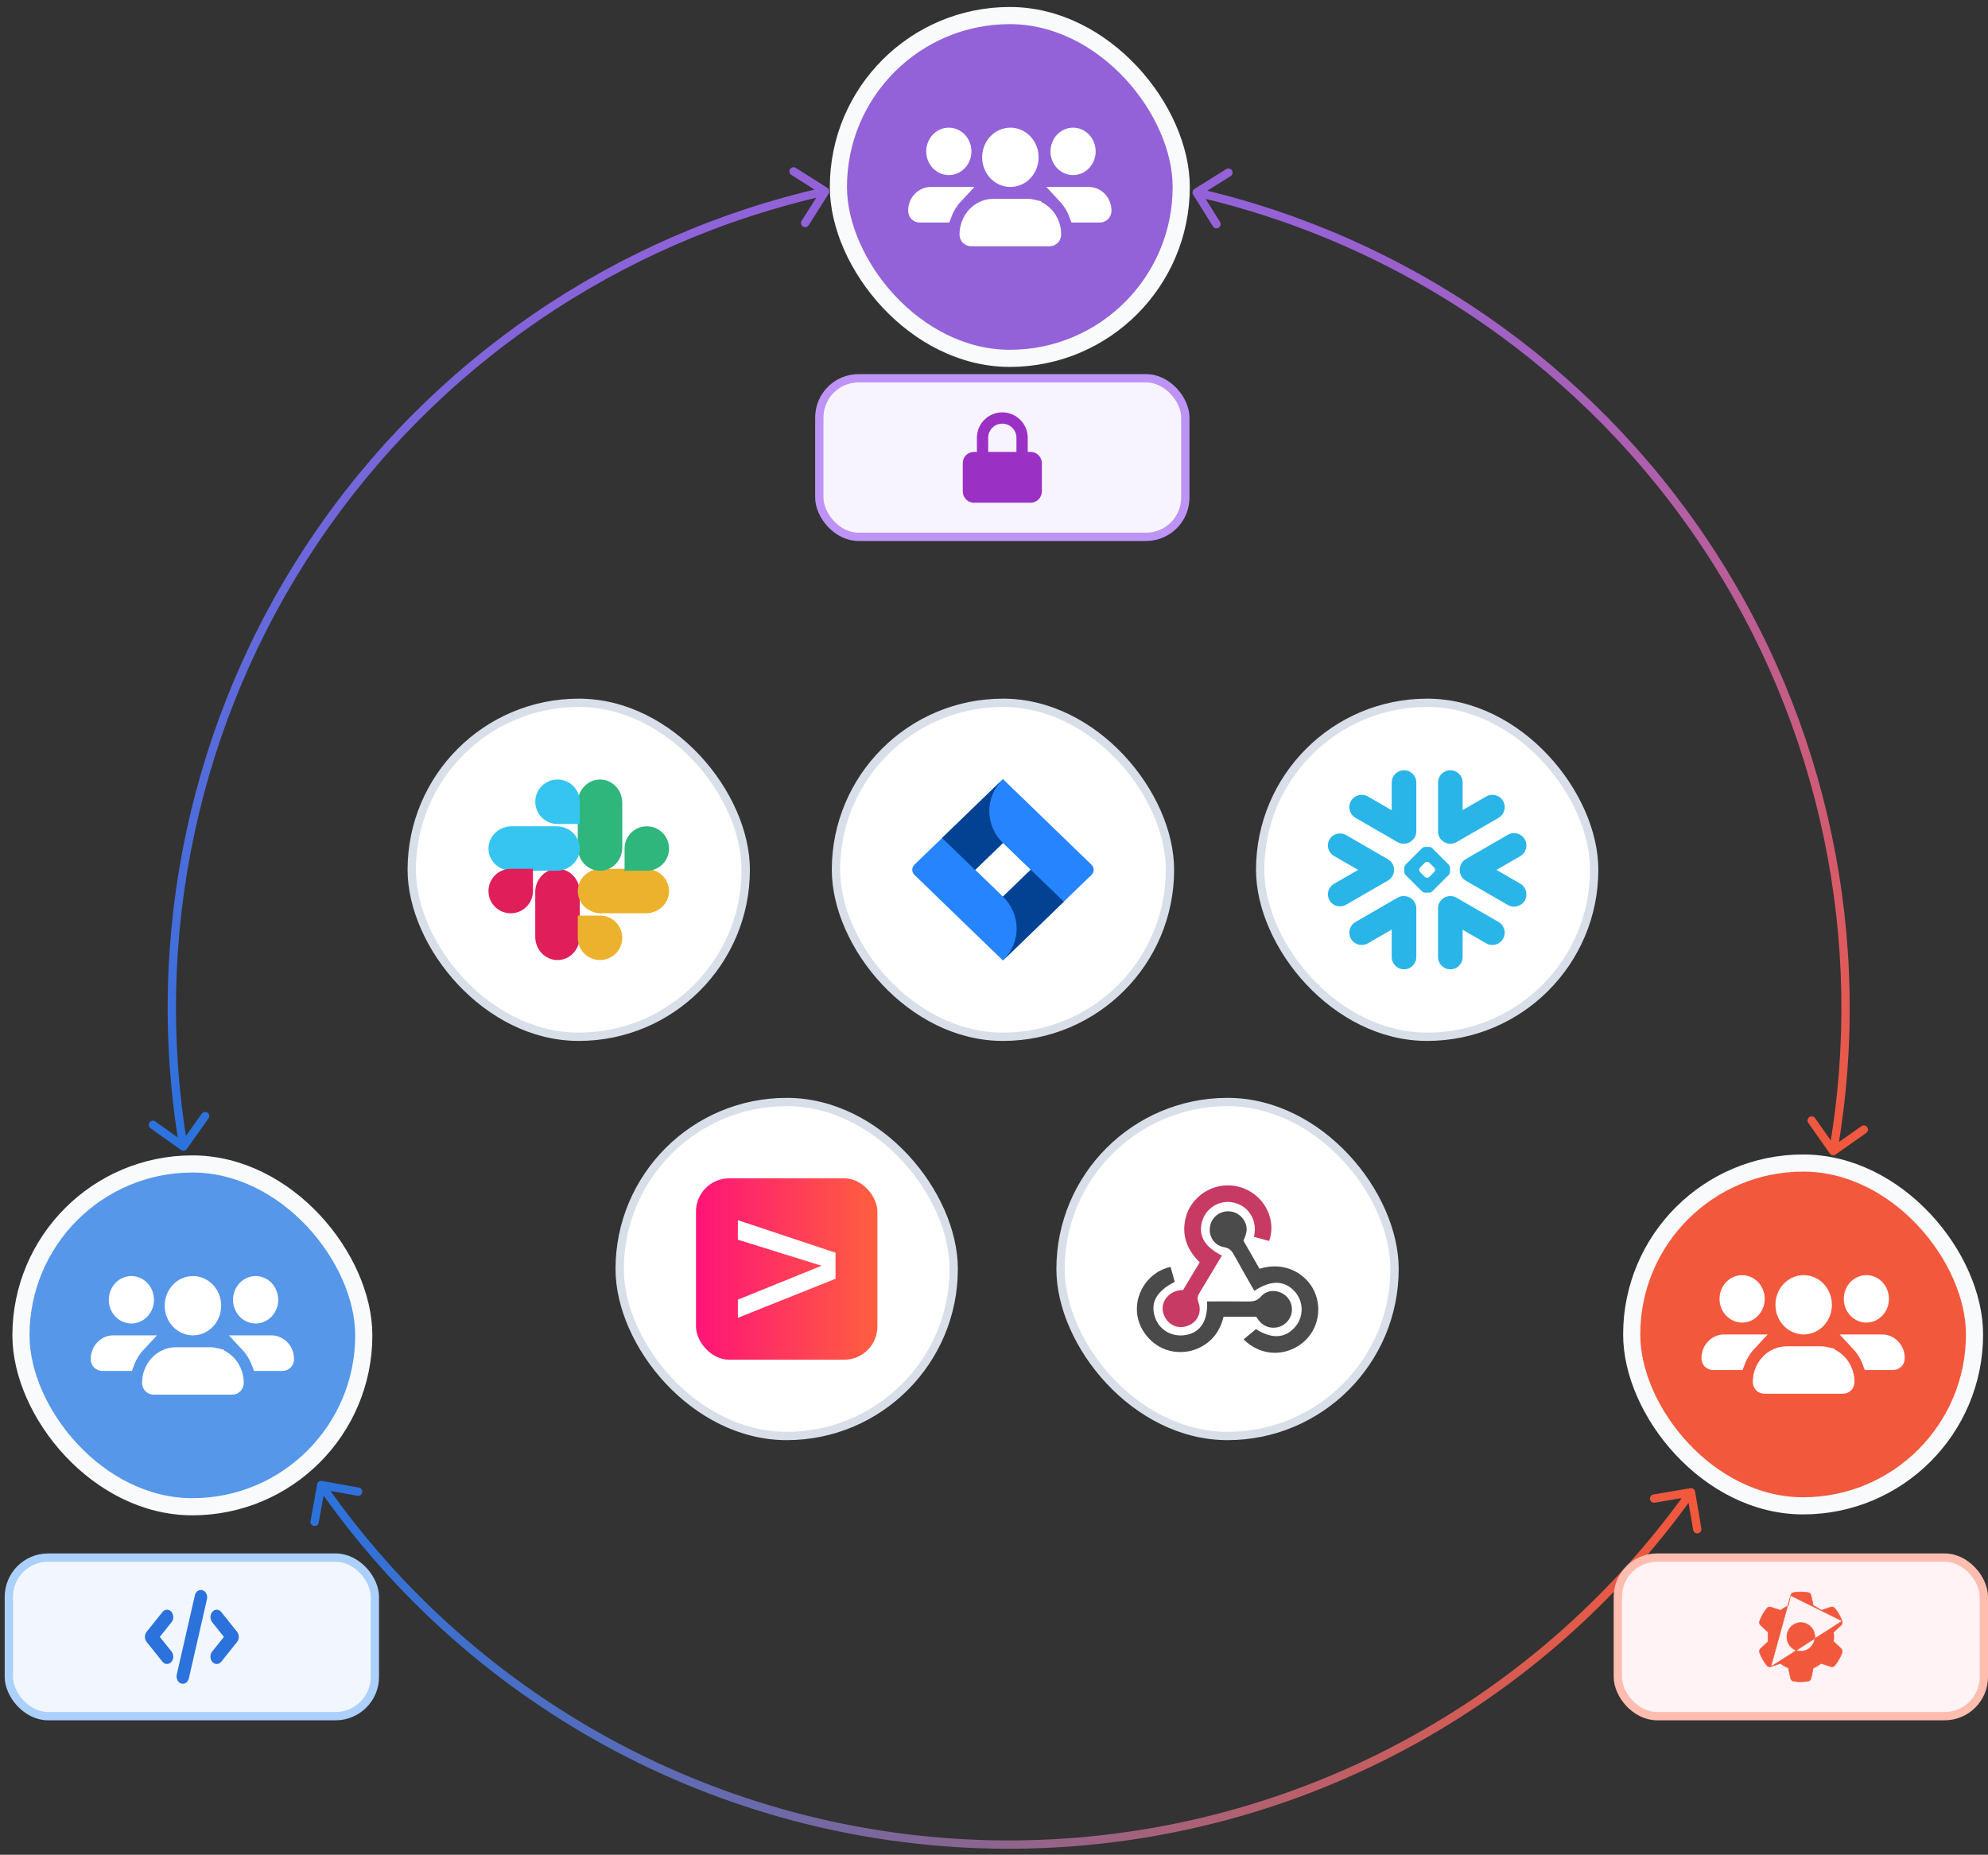
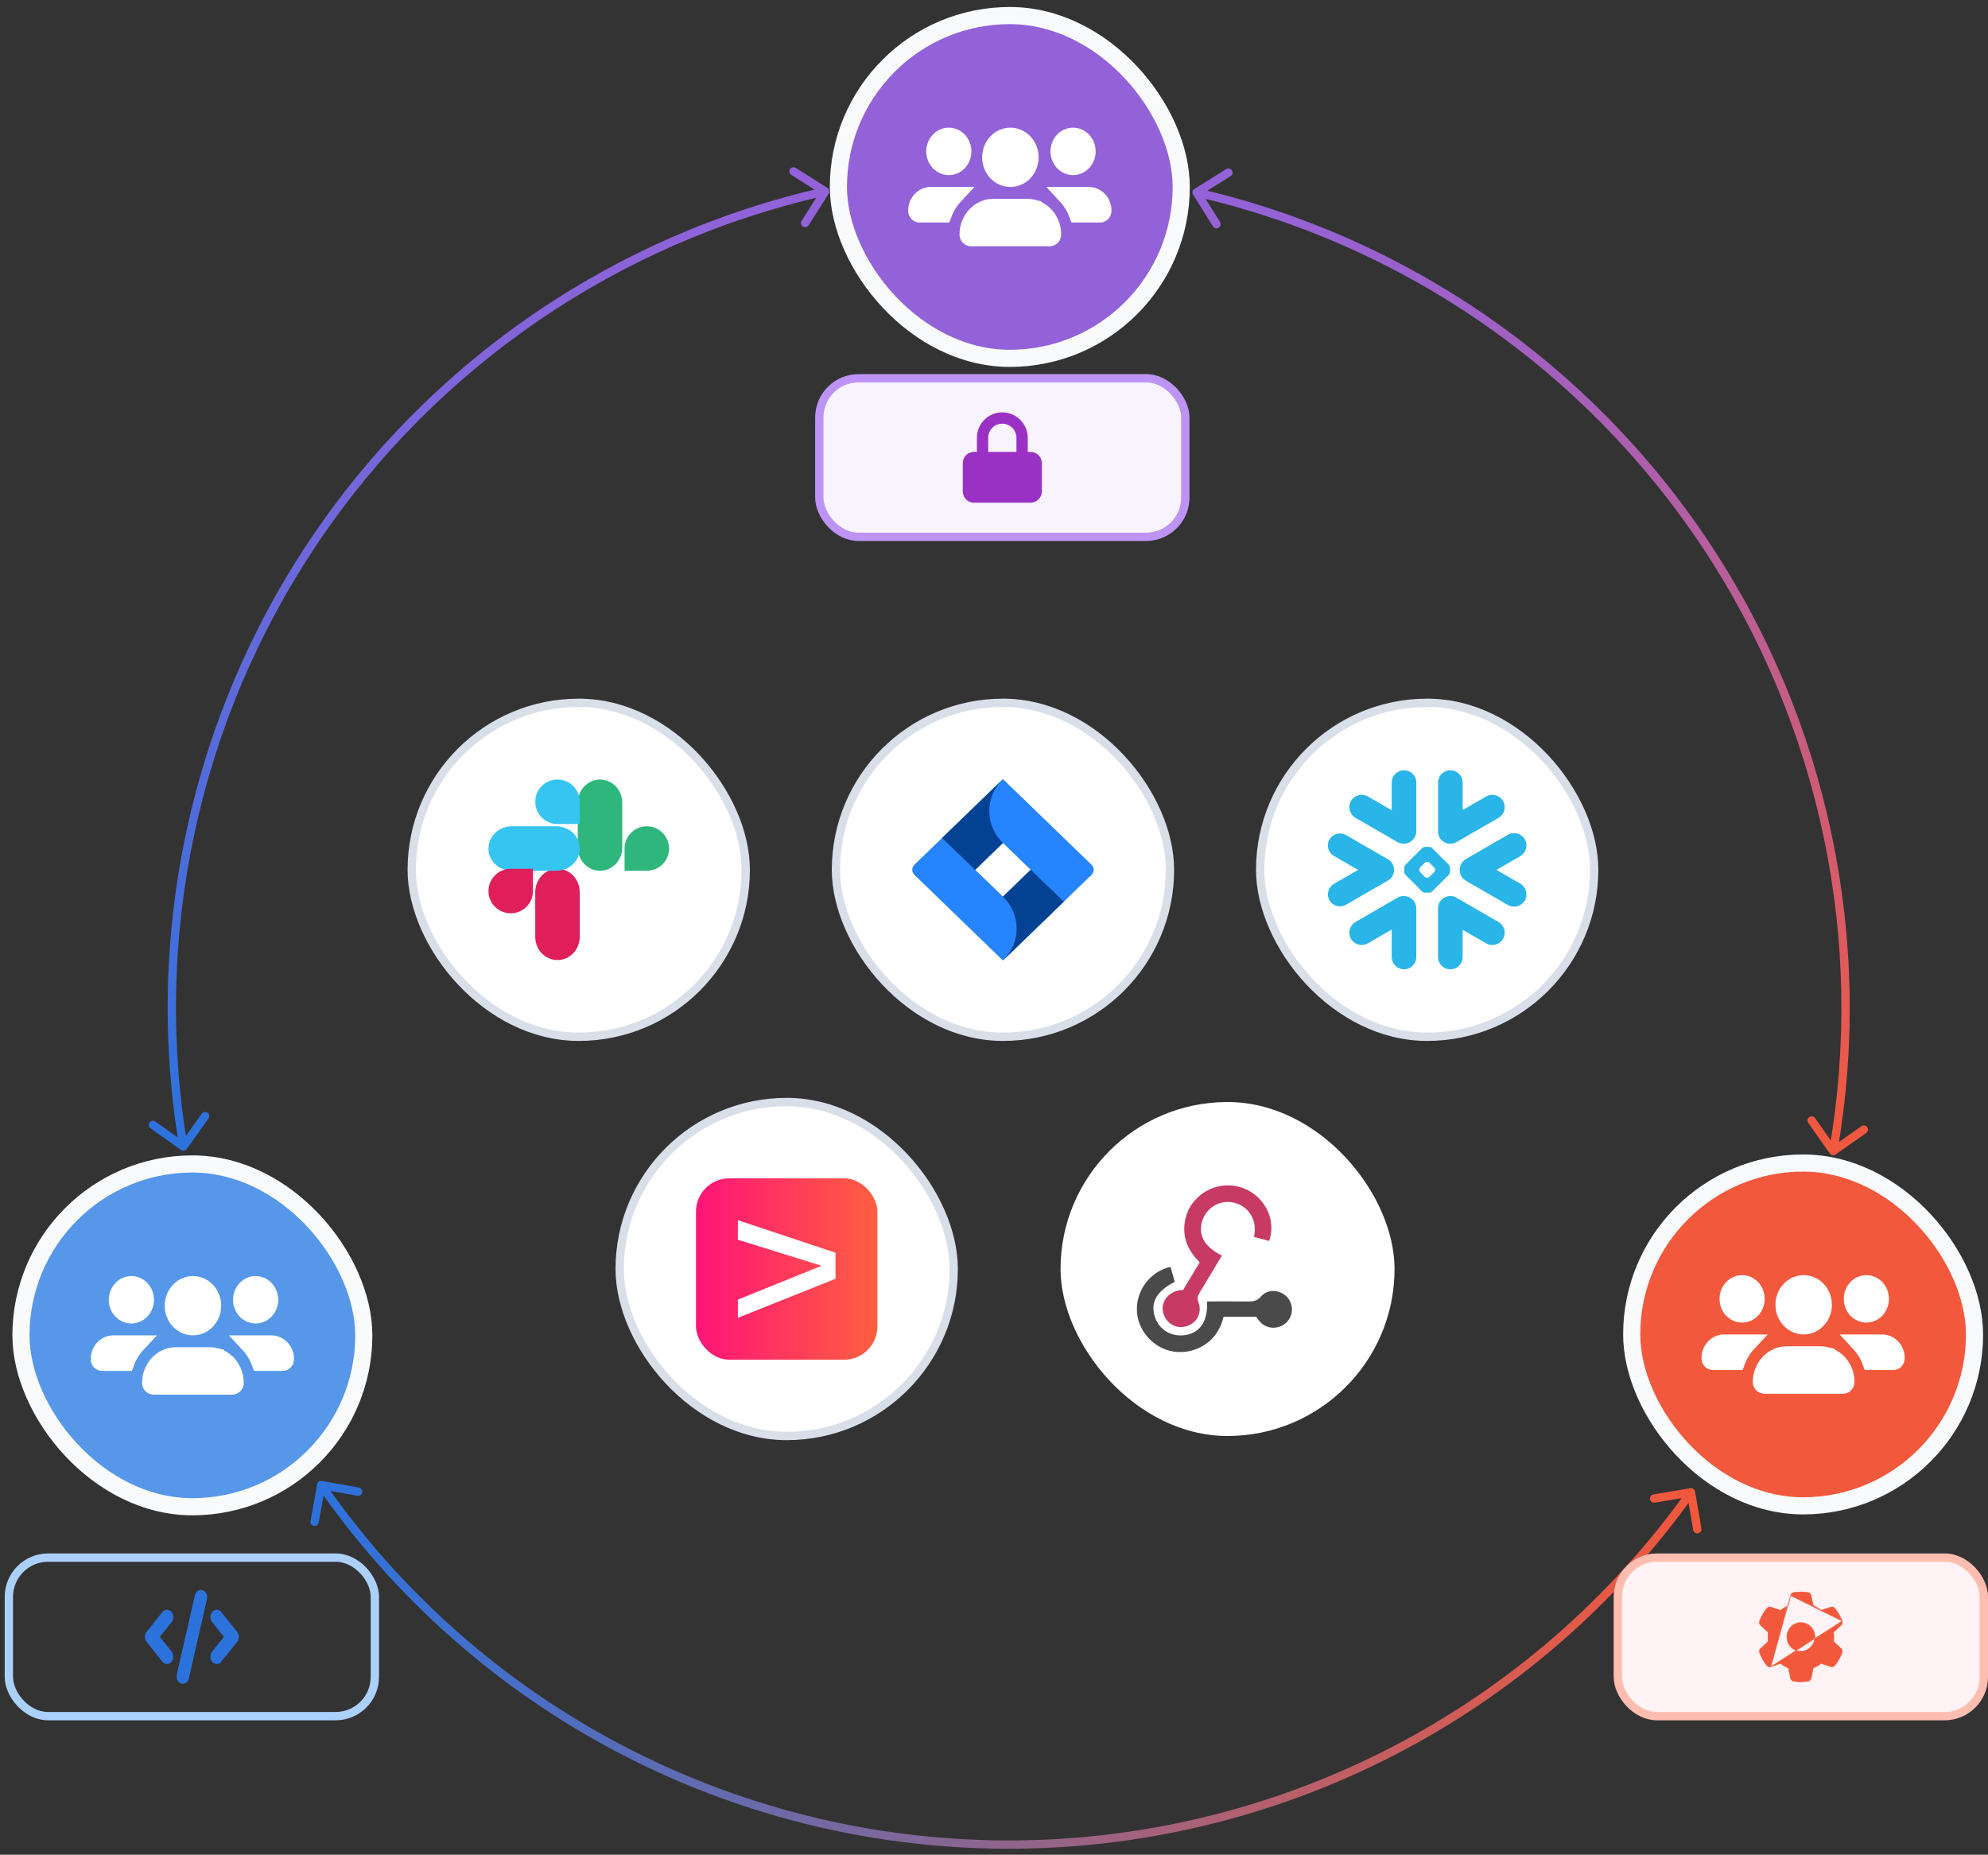
<svg xmlns="http://www.w3.org/2000/svg" width="239" height="223" viewBox="0 0 239 223" fill="none">
  <rect x="0" y="0" width="239" height="223" fill="#333333" stroke="none" />
  <path d="M143.598 22.718C143.364 22.864 143.293 23.173 143.439 23.407L145.825 27.222C145.972 27.456 146.28 27.527 146.514 27.381C146.749 27.235 146.82 26.926 146.673 26.692L144.552 23.3L147.944 21.18C148.178 21.033 148.249 20.725 148.103 20.491C147.956 20.256 147.648 20.185 147.414 20.332L143.598 22.718ZM205.084 65.531L205.5 65.254L205.084 65.531ZM219.982 138.691C220.141 138.917 220.453 138.971 220.679 138.812L224.359 136.222C224.584 136.063 224.639 135.751 224.48 135.525C224.321 135.299 224.009 135.245 223.783 135.404L220.512 137.707L218.21 134.436C218.051 134.21 217.739 134.156 217.513 134.315C217.287 134.474 217.233 134.786 217.392 135.011L219.982 138.691ZM143.751 23.629C168.703 29.38 190.503 44.474 204.667 65.807L205.5 65.254C191.195 43.708 169.177 28.463 143.976 22.654L143.751 23.629ZM204.667 65.807C218.831 87.14 224.282 113.089 219.898 138.318L220.884 138.489C225.311 113.008 219.806 86.8 205.5 65.254L204.667 65.807Z" fill="url(#paint0_linear_461_2029)" />
  <path d="M21.76 138.266C21.985 138.426 22.297 138.374 22.457 138.149L25.067 134.483C25.227 134.258 25.175 133.946 24.95 133.786C24.725 133.626 24.413 133.678 24.253 133.903L21.932 137.161L18.674 134.841C18.449 134.681 18.137 134.733 17.977 134.958C17.817 135.183 17.869 135.496 18.094 135.656L21.76 138.266ZM37.752 65.07L38.167 65.349L37.752 65.07ZM99.624 23.282C99.772 23.048 99.703 22.739 99.469 22.592L95.667 20.185C95.433 20.037 95.125 20.107 94.977 20.34C94.829 20.573 94.899 20.882 95.132 21.03L98.512 23.169L96.373 26.549C96.225 26.782 96.294 27.091 96.528 27.239C96.761 27.387 97.07 27.317 97.218 27.084L99.624 23.282ZM22.543 137.776C18.296 112.524 23.888 86.605 38.167 65.349L37.337 64.791C22.915 86.259 17.268 112.437 21.556 137.942L22.543 137.776ZM38.167 65.349C52.447 44.093 74.328 29.118 99.311 23.502L99.092 22.526C73.859 28.198 51.759 43.324 37.337 64.791L38.167 65.349Z" fill="url(#paint1_linear_461_2029)" />
  <path d="M203.788 179.344C203.742 179.072 203.484 178.889 203.212 178.935L198.775 179.687C198.503 179.733 198.319 179.991 198.365 180.263C198.412 180.536 198.67 180.719 198.942 180.673L202.886 180.004L203.554 183.948C203.6 184.22 203.858 184.404 204.131 184.358C204.403 184.311 204.586 184.053 204.54 183.781L203.788 179.344ZM167.187 210.692L167.415 211.137L167.187 210.692ZM74.394 210.197L74.161 210.64L74.394 210.197ZM38.71 178.058C38.438 178.009 38.178 178.189 38.129 178.461L37.33 182.889C37.281 183.161 37.461 183.421 37.733 183.47C38.005 183.519 38.265 183.339 38.314 183.067L39.024 179.131L42.961 179.841C43.233 179.89 43.493 179.71 43.542 179.438C43.591 179.166 43.41 178.906 43.138 178.857L38.71 178.058ZM202.887 179.138C193.582 192.242 181.258 202.912 166.959 210.247L167.415 211.137C181.858 203.728 194.304 192.951 203.703 179.717L202.887 179.138ZM166.959 210.247C152.659 217.582 136.804 221.367 120.733 221.282L120.727 222.281C136.959 222.368 152.973 218.545 167.415 211.137L166.959 210.247ZM120.733 221.282C104.662 221.196 88.847 217.242 74.627 209.755L74.161 210.64C88.523 218.202 104.496 222.195 120.727 222.281L120.733 221.282ZM74.627 209.755C60.406 202.267 48.197 191.466 39.032 178.265L38.21 178.835C47.467 192.169 59.798 203.077 74.161 210.64L74.627 209.755Z" fill="url(#paint2_linear_461_2029)" />
  <rect x="196.165" y="139.838" width="41.215" height="41.215" rx="20.608" fill="#F2583C" />
  <rect x="196.165" y="139.838" width="41.215" height="41.215" rx="20.608" stroke="#F8FAFC" stroke-width="2.061" />
  <path d="M207.267 161.464H210.176C209.579 162.103 209.106 162.864 208.791 163.705H205.909C205.766 163.705 205.569 163.571 205.569 163.298C205.569 162.24 206.377 161.464 207.267 161.464ZM224.889 163.705C224.574 162.864 224.101 162.103 223.505 161.464H226.278C227.167 161.464 227.975 162.24 227.975 163.298C227.975 163.571 227.778 163.705 227.636 163.705H224.889ZM218.877 162.89C219.114 162.89 219.342 162.917 219.55 162.967L219.55 162.969C220.552 163.211 221.394 163.992 221.748 165.047L221.748 165.047L221.75 165.054C221.865 165.39 221.928 165.76 221.928 166.149C221.928 166.423 221.731 166.557 221.589 166.557H212.083C211.941 166.557 211.744 166.423 211.744 166.149C211.744 165.766 211.809 165.394 211.924 165.046C212.268 164.024 213.07 163.259 214.032 162.992C214.279 162.926 214.537 162.89 214.803 162.89H218.877ZM210.622 154.854C210.946 155.195 211.137 155.667 211.137 156.168C211.137 156.67 210.946 157.142 210.622 157.482C210.3 157.821 209.873 158.002 209.439 158.002C209.006 158.002 208.579 157.821 208.256 157.482C207.932 157.142 207.742 156.67 207.742 156.168C207.742 155.667 207.932 155.195 208.256 154.854C208.579 154.516 209.006 154.335 209.439 154.335C209.873 154.335 210.3 154.516 210.622 154.854ZM225.56 154.854C225.884 155.195 226.074 155.667 226.074 156.168C226.074 156.67 225.884 157.142 225.56 157.482C225.237 157.821 224.81 158.002 224.377 158.002C223.943 158.002 223.516 157.821 223.194 157.482C222.87 157.142 222.679 156.67 222.679 156.168C222.679 155.667 222.87 155.195 223.194 154.854C223.516 154.516 223.943 154.335 224.377 154.335C224.81 154.335 225.237 154.516 225.56 154.854ZM218.503 158.699C218.053 159.172 217.454 159.427 216.84 159.427C216.226 159.427 215.627 159.172 215.177 158.699C214.726 158.225 214.464 157.572 214.464 156.881C214.464 156.19 214.726 155.537 215.177 155.063C215.627 154.591 216.226 154.335 216.84 154.335C217.454 154.335 218.053 154.591 218.503 155.063C218.955 155.537 219.217 156.19 219.217 156.881C219.217 157.572 218.955 158.225 218.503 158.699Z" fill="white" stroke="white" stroke-width="2.037" />
  <rect x="74.5" y="132.501" width="40.154" height="40.154" rx="20.077" fill="white" />
  <rect x="74.5" y="132.501" width="40.154" height="40.154" rx="20.077" stroke="#D8DFE9" />
  <rect x="83.672" y="141.673" width="21.809" height="21.812" rx="4" fill="url(#paint3_linear_461_2029)" />
  <path fill-rule="evenodd" clip-rule="evenodd" d="M88.707 146.706V149.055L98.772 152.187L88.707 156.262V158.451L100.449 153.753V150.621L88.707 146.706Z" fill="white" />
  <rect x="100.5" y="84.501" width="40.154" height="40.154" rx="20.077" fill="white" />
  <rect x="100.5" y="84.501" width="40.154" height="40.154" rx="20.077" stroke="#D8DFE9" />
  <path d="M131.22 103.968L120.577 93.673L109.932 103.968C109.766 104.13 109.672 104.35 109.672 104.579C109.672 104.807 109.766 105.027 109.932 105.189L120.577 115.485L127.88 108.419L127.994 108.31L131.22 105.194C131.304 105.114 131.37 105.018 131.415 104.913C131.461 104.808 131.484 104.695 131.484 104.581C131.484 104.467 131.461 104.354 131.415 104.249C131.37 104.144 131.304 104.048 131.22 103.968ZM120.577 107.804L117.243 104.579L120.577 101.354L123.91 104.579L120.577 107.804Z" fill="#2684FF" />
  <path d="M120.577 101.354C119.528 100.34 118.937 98.965 118.933 97.531C118.928 96.097 119.51 94.719 120.553 93.699L113.257 100.753L117.228 104.593L120.577 101.354Z" fill="#034293" />
  <path d="M123.919 104.57L120.577 107.804C121.629 108.822 122.221 110.203 122.221 111.643C122.221 113.083 121.629 114.464 120.577 115.483L127.892 108.41L123.919 104.57Z" fill="#034293" />
  <rect x="127.5" y="132.501" width="40.154" height="40.154" rx="20.077" fill="white" />
-   <rect x="127.5" y="132.501" width="40.154" height="40.154" rx="20.077" stroke="#D8DFE9" />
  <g clip-path="url(#clip0_461_2029)">
    <path d="M146.899 150.961C145.993 152.472 145.121 153.94 144.231 155.399C144.001 155.772 143.889 156.078 144.069 156.553C144.573 157.868 143.864 159.141 142.53 159.489C141.273 159.82 140.051 158.997 139.803 157.664C139.58 156.485 140.504 155.323 141.82 155.136C141.932 155.119 142.043 155.119 142.231 155.102C142.872 154.033 143.53 152.938 144.231 151.776C142.975 150.537 142.231 149.086 142.393 147.296C142.513 146.023 143.009 144.929 143.932 144.029C145.694 142.307 148.378 142.027 150.447 143.351C152.439 144.623 153.346 147.092 152.576 149.205C151.986 149.044 151.396 148.891 150.755 148.713C151.003 147.534 150.815 146.482 150.02 145.574C149.49 144.98 148.814 144.666 148.045 144.547C146.497 144.318 144.984 145.302 144.531 146.804C144.018 148.518 144.787 149.909 146.899 150.961Z" fill="#C73A63" />
-     <path d="M149.489 149.171C150.13 150.291 150.78 151.428 151.421 152.548C154.67 151.547 157.124 153.337 158.004 155.246C159.064 157.554 158.338 160.295 156.252 161.712C154.114 163.171 151.404 162.925 149.506 161.041C149.993 160.643 150.472 160.235 150.993 159.803C152.866 161.007 154.507 160.948 155.721 159.523C156.756 158.309 156.739 156.494 155.67 155.297C154.439 153.923 152.789 153.88 150.797 155.204C149.967 153.744 149.129 152.302 148.326 150.834C148.052 150.342 147.761 150.054 147.146 149.952C146.128 149.774 145.47 148.908 145.436 147.941C145.393 146.982 145.966 146.117 146.855 145.777C147.736 145.446 148.77 145.709 149.369 146.456C149.856 147.067 150.01 147.746 149.754 148.501C149.685 148.721 149.591 148.925 149.489 149.171Z" fill="#4B4B4B" />
    <path d="M151.019 158.318H147.103C146.727 159.845 145.915 161.084 144.521 161.873C143.435 162.484 142.264 162.688 141.024 162.492C138.733 162.128 136.86 160.074 136.689 157.775C136.501 155.162 138.314 152.845 140.725 152.319C140.887 152.922 141.058 153.524 141.229 154.126C139.015 155.246 138.254 156.655 138.869 158.42C139.417 159.972 140.964 160.821 142.64 160.498C144.359 160.159 145.222 158.751 145.119 156.477C146.744 156.477 148.377 156.46 150.002 156.485C150.634 156.494 151.13 156.426 151.609 155.874C152.395 154.958 153.849 155.043 154.695 155.908C155.559 156.791 155.525 158.216 154.601 159.056C153.712 159.871 152.319 159.828 151.489 158.946C151.318 158.759 151.19 158.538 151.019 158.318Z" fill="#4A4A4A" />
  </g>
  <rect x="151.5" y="84.501" width="40.154" height="40.154" rx="20.077" fill="white" />
  <rect x="151.5" y="84.501" width="40.154" height="40.154" rx="20.077" stroke="#D8DFE9" />
  <path d="M180.153 110.852L175.102 107.934C174.392 107.525 173.484 107.768 173.074 108.478C172.915 108.757 172.852 109.065 172.882 109.364V115.067C172.882 115.882 173.545 116.544 174.362 116.544C175.177 116.544 175.839 115.882 175.839 115.067V111.787L178.669 113.421C179.379 113.832 180.288 113.587 180.697 112.877C181.108 112.168 180.865 111.26 180.153 110.852Z" fill="#29B5E8" />
  <path d="M167.592 104.598C167.6 104.071 167.323 103.581 166.867 103.316L161.816 100.4C161.596 100.273 161.345 100.207 161.093 100.207C160.575 100.207 160.093 100.484 159.835 100.931C159.435 101.624 159.674 102.512 160.366 102.912L163.278 104.591L160.366 106.273C160.031 106.467 159.79 106.778 159.691 107.153C159.59 107.527 159.642 107.918 159.835 108.254C160.093 108.701 160.575 108.978 161.091 108.978C161.345 108.978 161.596 108.912 161.816 108.785L166.867 105.869C167.319 105.606 167.596 105.12 167.592 104.598Z" fill="#29B5E8" />
  <path d="M162.962 98.334L168.013 101.25C168.603 101.592 169.329 101.48 169.794 101.026C170.089 100.755 170.271 100.368 170.271 99.938V94.093C170.271 93.276 169.609 92.614 168.794 92.614C167.977 92.614 167.314 93.276 167.314 94.093V97.42L164.446 95.764C163.736 95.353 162.829 95.596 162.418 96.306C162.007 97.015 162.252 97.923 162.962 98.334Z" fill="#29B5E8" />
  <path d="M174.321 104.834C174.321 104.946 174.257 105.101 174.177 105.183L172.175 107.185C172.095 107.264 171.938 107.329 171.827 107.329H171.317C171.205 107.329 171.048 107.264 170.969 107.185L168.964 105.183C168.885 105.101 168.82 104.946 168.82 104.834V104.325C168.82 104.211 168.885 104.056 168.964 103.976L170.969 101.972C171.048 101.893 171.205 101.828 171.317 101.828H171.827C171.938 101.828 172.095 101.893 172.175 101.972L174.177 103.976C174.257 104.056 174.321 104.211 174.321 104.325V104.834ZM172.534 104.589V104.568C172.534 104.486 172.487 104.372 172.429 104.312L171.837 103.723C171.779 103.662 171.665 103.615 171.581 103.615H171.56C171.478 103.615 171.364 103.662 171.304 103.723L170.715 104.312C170.657 104.37 170.609 104.484 170.609 104.568V104.589C170.609 104.673 170.657 104.787 170.715 104.845L171.304 105.437C171.364 105.495 171.478 105.542 171.56 105.542H171.581C171.665 105.542 171.779 105.495 171.837 105.437L172.429 104.845C172.487 104.787 172.534 104.673 172.534 104.589Z" fill="#29B5E8" />
  <path d="M175.105 101.25L180.156 98.334C180.866 97.925 181.111 97.015 180.7 96.306C180.29 95.596 179.382 95.353 178.672 95.764L175.842 97.398V94.093C175.842 93.276 175.18 92.614 174.365 92.614C173.548 92.614 172.886 93.276 172.886 94.093V99.822C172.858 100.118 172.916 100.428 173.077 100.708C173.488 101.417 174.395 101.66 175.105 101.25Z" fill="#29B5E8" />
  <path d="M169.026 107.762C168.691 107.697 168.332 107.751 168.013 107.934L162.962 110.852C162.252 111.26 162.007 112.168 162.418 112.877C162.829 113.589 163.736 113.832 164.446 113.421L167.314 111.766V115.066C167.314 115.881 167.977 116.544 168.794 116.544C169.609 116.544 170.271 115.881 170.271 115.066V109.222C170.271 108.484 169.732 107.873 169.026 107.762Z" fill="#29B5E8" />
  <path d="M183.31 100.914C182.901 100.202 181.991 99.959 181.282 100.37L176.23 103.286C175.747 103.565 175.48 104.077 175.488 104.598C175.484 105.116 175.751 105.621 176.23 105.896L181.282 108.815C181.991 109.223 182.899 108.98 183.31 108.27C183.72 107.561 183.475 106.653 182.765 106.243L179.905 104.591L182.765 102.94C183.477 102.531 183.72 101.624 183.31 100.914Z" fill="#29B5E8" />
  <rect x="49.5" y="84.501" width="40.154" height="40.154" rx="20.077" fill="white" />
  <rect x="49.5" y="84.501" width="40.154" height="40.154" rx="20.077" stroke="#D8DFE9" />
  <g clip-path="url(#clip1_461_2029)">
    <path fill-rule="evenodd" clip-rule="evenodd" d="M64.977 107.267C64.977 106.061 65.889 105.09 67.021 105.09C68.154 105.09 69.066 106.061 69.066 107.267V112.626C69.066 113.832 68.154 114.803 67.021 114.803C65.889 114.803 64.977 113.832 64.977 112.626V107.267Z" fill="#E01E5A" stroke="#E01E5A" stroke-width="1.258" stroke-linecap="round" stroke-linejoin="round" />
-     <path fill-rule="evenodd" clip-rule="evenodd" d="M72.267 109.18C71.061 109.18 70.09 108.268 70.09 107.135C70.09 106.002 71.061 105.09 72.267 105.09H77.626C78.832 105.09 79.803 106.002 79.803 107.135C79.803 108.268 78.832 109.18 77.626 109.18H72.267Z" fill="#ECB22D" stroke="#ECB22D" stroke-width="1.258" stroke-linecap="round" stroke-linejoin="round" />
    <path fill-rule="evenodd" clip-rule="evenodd" d="M70.09 96.531C70.09 95.325 71.002 94.354 72.135 94.354C73.268 94.354 74.18 95.325 74.18 96.531V101.89C74.18 103.096 73.268 104.067 72.135 104.067C71.002 104.067 70.09 103.096 70.09 101.89V96.531Z" fill="#2FB67C" stroke="#2FB67C" stroke-width="1.258" stroke-linecap="round" stroke-linejoin="round" />
    <path fill-rule="evenodd" clip-rule="evenodd" d="M61.532 104.067C60.326 104.067 59.355 103.155 59.355 102.022C59.355 100.89 60.326 99.978 61.532 99.978H66.891C68.098 99.978 69.069 100.89 69.069 102.022C69.069 103.155 68.098 104.067 66.891 104.067H61.532Z" fill="#36C5F1" stroke="#36C5F1" stroke-width="1.258" stroke-linecap="round" stroke-linejoin="round" />
-     <path fill-rule="evenodd" clip-rule="evenodd" d="M70.09 112.757C70.089 113.026 70.142 113.292 70.244 113.541C70.347 113.789 70.498 114.015 70.688 114.205C70.877 114.395 71.103 114.545 71.352 114.648C71.6 114.75 71.866 114.803 72.135 114.802C73.268 114.802 74.18 113.89 74.18 112.757C74.18 112.489 74.128 112.223 74.025 111.974C73.922 111.726 73.772 111.5 73.582 111.31C73.392 111.12 73.166 110.97 72.918 110.867C72.67 110.765 72.403 110.712 72.135 110.713H70.09V112.757Z" fill="#ECB22D" stroke="#ECB22D" stroke-width="1.258" stroke-linecap="round" />
    <path fill-rule="evenodd" clip-rule="evenodd" d="M77.76 104.067H75.715V102.022C75.715 100.89 76.627 99.978 77.76 99.978C78.893 99.978 79.805 100.89 79.805 102.022C79.805 103.155 78.893 104.067 77.76 104.067Z" fill="#2FB67C" stroke="#2FB67C" stroke-width="1.258" stroke-linecap="round" />
    <path fill-rule="evenodd" clip-rule="evenodd" d="M61.4 105.09H63.445V107.134C63.445 108.267 62.533 109.179 61.4 109.179C61.132 109.18 60.865 109.127 60.617 109.025C60.369 108.922 60.143 108.772 59.953 108.582C59.763 108.392 59.612 108.166 59.51 107.918C59.407 107.669 59.355 107.403 59.355 107.134C59.355 106.002 60.267 105.09 61.4 105.09Z" fill="#E01E5A" stroke="#E01E5A" stroke-width="1.258" stroke-linecap="round" />
    <path fill-rule="evenodd" clip-rule="evenodd" d="M69.07 96.399V98.444H67.025C66.757 98.444 66.49 98.392 66.242 98.289C65.994 98.187 65.768 98.036 65.578 97.846C65.388 97.656 65.237 97.43 65.135 97.182C65.032 96.934 64.98 96.668 64.981 96.399C64.981 95.266 65.892 94.354 67.025 94.354C67.294 94.353 67.56 94.406 67.809 94.508C68.057 94.611 68.283 94.762 68.473 94.952C68.663 95.142 68.813 95.367 68.916 95.616C69.018 95.864 69.071 96.13 69.07 96.399Z" fill="#36C5F1" stroke="#36C5F1" stroke-width="1.258" stroke-linecap="round" />
  </g>
  <rect x="2.52" y="139.948" width="41.215" height="41.215" rx="20.608" fill="#5697EA" />
  <rect x="2.52" y="139.948" width="41.215" height="41.215" rx="20.608" stroke="#F8FAFC" stroke-width="2.061" />
  <path d="M13.622 161.574H16.531C15.935 162.213 15.461 162.974 15.147 163.814H12.264C12.122 163.814 11.925 163.68 11.925 163.407C11.925 162.349 12.733 161.574 13.622 161.574ZM31.244 163.814C30.93 162.974 30.456 162.213 29.86 161.574H32.633C33.523 161.574 34.331 162.349 34.331 163.407C34.331 163.68 34.134 163.814 33.991 163.814H31.244ZM25.233 163C25.469 163 25.697 163.026 25.905 163.077L25.905 163.078C26.908 163.321 27.75 164.102 28.103 165.156L28.103 165.156L28.105 165.163C28.221 165.5 28.284 165.869 28.284 166.259C28.284 166.532 28.087 166.666 27.944 166.666H18.439C18.296 166.666 18.099 166.532 18.099 166.259C18.099 165.875 18.164 165.503 18.28 165.156C18.623 164.134 19.425 163.369 20.387 163.102C20.634 163.036 20.892 163 21.159 163H25.233ZM16.978 154.964C17.302 155.304 17.492 155.776 17.492 156.278C17.492 156.78 17.302 157.251 16.978 157.592C16.655 157.93 16.229 158.111 15.795 158.111C15.361 158.111 14.934 157.93 14.612 157.592C14.288 157.251 14.097 156.78 14.097 156.278C14.097 155.776 14.288 155.304 14.612 154.964C14.934 154.625 15.361 154.444 15.795 154.444C16.229 154.444 16.655 154.625 16.978 154.964ZM31.915 154.964C32.239 155.304 32.43 155.776 32.43 156.278C32.43 156.78 32.239 157.251 31.915 157.592C31.593 157.93 31.166 158.111 30.732 158.111C30.299 158.111 29.872 157.93 29.549 157.592C29.225 157.251 29.035 156.78 29.035 156.278C29.035 155.776 29.225 155.304 29.549 154.964C29.872 154.625 30.299 154.444 30.732 154.444C31.166 154.444 31.593 154.625 31.915 154.964ZM24.859 158.809C24.409 159.281 23.809 159.537 23.196 159.537C22.582 159.537 21.983 159.281 21.533 158.809C21.081 158.335 20.819 157.682 20.819 156.991C20.819 156.3 21.081 155.647 21.533 155.172C21.983 154.7 22.582 154.444 23.196 154.444C23.809 154.444 24.409 154.7 24.859 155.172C25.31 155.647 25.572 156.3 25.572 156.991C25.572 157.682 25.31 158.335 24.859 158.809Z" fill="white" stroke="white" stroke-width="2.037" />
  <rect x="100.794" y="1.871" width="41.215" height="41.215" rx="20.608" fill="#9362D9" />
  <rect x="100.794" y="1.871" width="41.215" height="41.215" rx="20.608" stroke="#F8FAFC" stroke-width="2.061" />
  <path d="M111.896 23.497H114.805C114.208 24.137 113.735 24.898 113.42 25.738H110.538C110.395 25.738 110.198 25.604 110.198 25.331C110.198 24.273 111.006 23.497 111.896 23.497ZM129.518 25.738C129.203 24.897 128.729 24.137 128.133 23.497H130.907C131.796 23.497 132.604 24.273 132.604 25.331C132.604 25.604 132.407 25.738 132.265 25.738H129.518ZM123.506 24.923C123.743 24.923 123.97 24.95 124.179 25.001L124.179 25.002C125.181 25.244 126.023 26.025 126.376 27.08L126.376 27.08L126.379 27.087C126.494 27.424 126.557 27.793 126.557 28.182C126.557 28.456 126.36 28.59 126.218 28.59H116.712C116.57 28.59 116.373 28.456 116.373 28.182C116.373 27.799 116.438 27.427 116.553 27.08C116.897 26.058 117.698 25.292 118.66 25.026C118.908 24.959 119.165 24.923 119.432 24.923H123.506ZM115.251 16.887C115.575 17.228 115.766 17.7 115.766 18.201C115.766 18.703 115.575 19.175 115.251 19.516C114.929 19.854 114.502 20.035 114.068 20.035C113.635 20.035 113.208 19.854 112.885 19.516C112.561 19.175 112.371 18.703 112.371 18.201C112.371 17.7 112.561 17.228 112.885 16.887C113.208 16.549 113.635 16.368 114.068 16.368C114.502 16.368 114.929 16.549 115.251 16.887ZM130.189 16.887C130.513 17.228 130.703 17.7 130.703 18.201C130.703 18.703 130.513 19.175 130.189 19.516C129.866 19.854 129.439 20.035 129.006 20.035C128.572 20.035 128.145 19.854 127.823 19.516C127.499 19.175 127.308 18.703 127.308 18.201C127.308 17.7 127.499 17.228 127.823 16.887C128.145 16.549 128.572 16.368 129.006 16.368C129.439 16.368 129.866 16.549 130.189 16.887ZM123.132 20.733C122.682 21.205 122.083 21.461 121.469 21.461C120.855 21.461 120.256 21.205 119.806 20.733C119.355 20.259 119.093 19.605 119.093 18.915C119.093 18.224 119.355 17.57 119.806 17.096C120.256 16.624 120.855 16.368 121.469 16.368C122.083 16.368 122.682 16.624 123.132 17.096C123.584 17.57 123.845 18.224 123.845 18.915C123.845 19.605 123.584 20.259 123.132 20.733Z" fill="white" stroke="white" stroke-width="2.037" />
-   <rect x="1.066" y="187.277" width="44" height="19.062" rx="4.717" fill="#F2F7FF" />
  <rect x="1.066" y="187.277" width="44" height="19.062" rx="4.717" stroke="#ACD0FC" />
  <path d="M24.302 191.401C24.013 191.297 23.713 191.507 23.63 191.868L21.456 201.374C21.373 201.735 21.541 202.11 21.83 202.214C22.118 202.318 22.419 202.108 22.502 201.748L24.675 192.241C24.759 191.88 24.59 191.505 24.302 191.401ZM25.67 193.949C25.458 194.215 25.458 194.645 25.67 194.911L27.187 196.808L25.669 198.705C25.456 198.97 25.456 199.401 25.669 199.666C25.881 199.931 26.226 199.931 26.438 199.666L28.34 197.289C28.552 197.024 28.552 196.593 28.34 196.328L26.438 193.951C26.226 193.686 25.881 193.686 25.669 193.951L25.67 193.949ZM20.463 193.949C20.251 193.684 19.906 193.684 19.694 193.949L17.792 196.326C17.58 196.591 17.58 197.022 17.792 197.287L19.694 199.664C19.906 199.929 20.251 199.929 20.463 199.664C20.675 199.399 20.675 198.968 20.463 198.703L18.945 196.808L20.463 194.911C20.675 194.645 20.675 194.215 20.463 193.949Z" fill="#2C72DD" stroke="#2C72DD" stroke-width="0.418" />
  <rect x="194.5" y="187.277" width="44" height="19.062" rx="4.717" fill="#FFF3F5" />
  <rect x="194.5" y="187.277" width="44" height="19.062" rx="4.717" stroke="#FFBDB0" />
  <path d="M221.461 194.903C221.371 194.657 221.263 194.42 221.14 194.193C221.14 194.192 221.14 194.192 221.14 194.192L221.042 194.021C221.042 194.021 221.042 194.021 221.042 194.021C220.906 193.789 220.753 193.569 220.585 193.362C220.469 193.219 220.276 193.169 220.102 193.225L220.102 193.225L218.944 193.601L218.932 193.605L218.922 193.597C218.645 193.38 218.339 193.198 218.013 193.061L218.001 193.056L217.998 193.044L217.739 191.832C217.699 191.647 217.56 191.503 217.38 191.473L217.38 191.473C217.095 191.424 216.801 191.399 216.501 191.399C216.201 191.399 215.907 191.424 215.622 191.475L215.621 191.475C215.441 191.505 215.303 191.649 215.263 191.834L221.461 194.903ZM221.461 194.903L221.459 194.905L221.464 194.919C221.527 195.094 221.474 195.29 221.338 195.415L221.338 195.415L220.438 196.252L220.428 196.26L220.43 196.273C220.453 196.448 220.465 196.627 220.465 196.809C220.465 196.99 220.453 197.17 220.43 197.345L220.428 197.357L220.438 197.366L221.338 198.202L221.338 198.202C221.474 198.328 221.527 198.523 221.464 198.698C221.373 198.949 221.264 199.19 221.138 199.423C221.138 199.423 221.137 199.423 221.137 199.423L221.04 199.594C221.04 199.594 221.04 199.594 221.04 199.594C220.904 199.827 220.75 200.046 220.583 200.253L220.583 200.254C220.467 200.398 220.274 200.447 220.1 200.39L220.1 200.39L218.942 200.014L218.93 200.01L218.92 200.018C218.643 200.236 218.337 200.417 218.011 200.554L217.999 200.559L217.996 200.572L217.737 201.784C217.697 201.968 217.558 202.113 217.378 202.143L217.378 202.143C217.093 202.191 216.799 202.216 216.499 202.216C216.199 202.216 215.905 202.191 215.619 202.143L215.619 202.143C215.439 202.113 215.301 201.968 215.261 201.784L215.001 200.572L214.998 200.559L214.987 200.554C214.66 200.417 214.355 200.236 214.078 200.018L214.067 200.01L214.055 200.014L212.899 200.392L221.461 194.903ZM215.003 193.046L215.263 191.834L212.899 200.392C212.725 200.449 212.532 200.398 212.417 200.256C212.249 200.048 212.096 199.829 211.959 199.596C211.959 199.596 211.959 199.596 211.959 199.596L211.862 199.425C211.862 199.425 211.862 199.425 211.862 199.425C211.736 199.192 211.626 198.952 211.535 198.7C211.472 198.525 211.525 198.33 211.662 198.204L211.662 198.204L212.562 197.368L212.571 197.359L212.57 197.347C212.547 197.17 212.534 196.99 212.534 196.809C212.534 196.627 212.547 196.448 212.57 196.273L212.571 196.26L212.562 196.252L211.662 195.415L211.662 195.415C211.525 195.29 211.472 195.094 211.535 194.919L211.512 194.911L211.535 194.919C211.626 194.668 211.736 194.427 211.862 194.195L211.959 194.023C211.959 194.023 211.959 194.023 211.96 194.023C212.096 193.791 212.249 193.571 212.417 193.364L212.417 193.364C212.532 193.22 212.725 193.171 212.899 193.227L212.899 193.227L214.057 193.603L214.07 193.607L214.08 193.599C214.357 193.382 214.662 193.2 214.989 193.063L215.001 193.058L215.003 193.046ZM216.501 198.531C217.434 198.531 218.188 197.76 218.188 196.809C218.188 195.857 217.434 195.086 216.501 195.086C215.568 195.086 214.813 195.857 214.813 196.809C214.813 197.76 215.568 198.531 216.501 198.531Z" fill="#F2583C" stroke="#F2583C" stroke-width="0.049" />
  <rect x="98.5" y="45.482" width="44" height="19.062" rx="4.717" fill="#F8F4FF" />
  <rect x="98.5" y="45.482" width="44" height="19.062" rx="4.717" stroke="#BD94F5" />
  <path d="M123.896 54.334H123.557V52.636C123.557 50.959 122.177 49.579 120.5 49.579C118.802 49.579 117.444 50.959 117.444 52.636V54.334H117.104C116.34 54.334 115.746 54.928 115.746 55.692V59.088C115.746 59.831 116.34 60.446 117.104 60.446H123.896C124.639 60.446 125.254 59.831 125.254 59.088V55.692C125.254 54.949 124.639 54.334 123.896 54.334ZM118.802 52.636C118.802 51.702 119.545 50.938 120.5 50.938C121.434 50.938 122.198 51.702 122.198 52.636V54.334H118.802V52.636Z" fill="#9A31C4" />
  <defs>
    <linearGradient id="paint0_linear_461_2029" x1="182.87" y1="23.142" x2="182.87" y2="138.403" gradientUnits="userSpaceOnUse">
      <stop stop-color="#9362D9" />
      <stop offset="1" stop-color="#F2583C" />
    </linearGradient>
    <linearGradient id="paint1_linear_461_2029" x1="59.929" y1="23.014" x2="59.929" y2="137.859" gradientUnits="userSpaceOnUse">
      <stop stop-color="#9362D9" />
      <stop offset="1" stop-color="#2C72DD" />
    </linearGradient>
    <linearGradient id="paint2_linear_461_2029" x1="38.621" y1="200.166" x2="203.295" y2="200.166" gradientUnits="userSpaceOnUse">
      <stop stop-color="#2C72DD" />
      <stop offset="1" stop-color="#F2583C" />
    </linearGradient>
    <linearGradient id="paint3_linear_461_2029" x1="83.999" y1="153.001" x2="104.999" y2="153.001" gradientUnits="userSpaceOnUse">
      <stop stop-color="#FF1577" />
      <stop offset="1" stop-color="#FF5D40" />
    </linearGradient>
    <clipPath id="clip0_461_2029">
      <rect width="21.812" height="21.812" fill="white" transform="translate(136.672 141.673)" />
    </clipPath>
    <clipPath id="clip1_461_2029">
      <rect width="21.812" height="21.812" fill="white" transform="translate(58.672 93.673)" />
    </clipPath>
  </defs>
</svg>